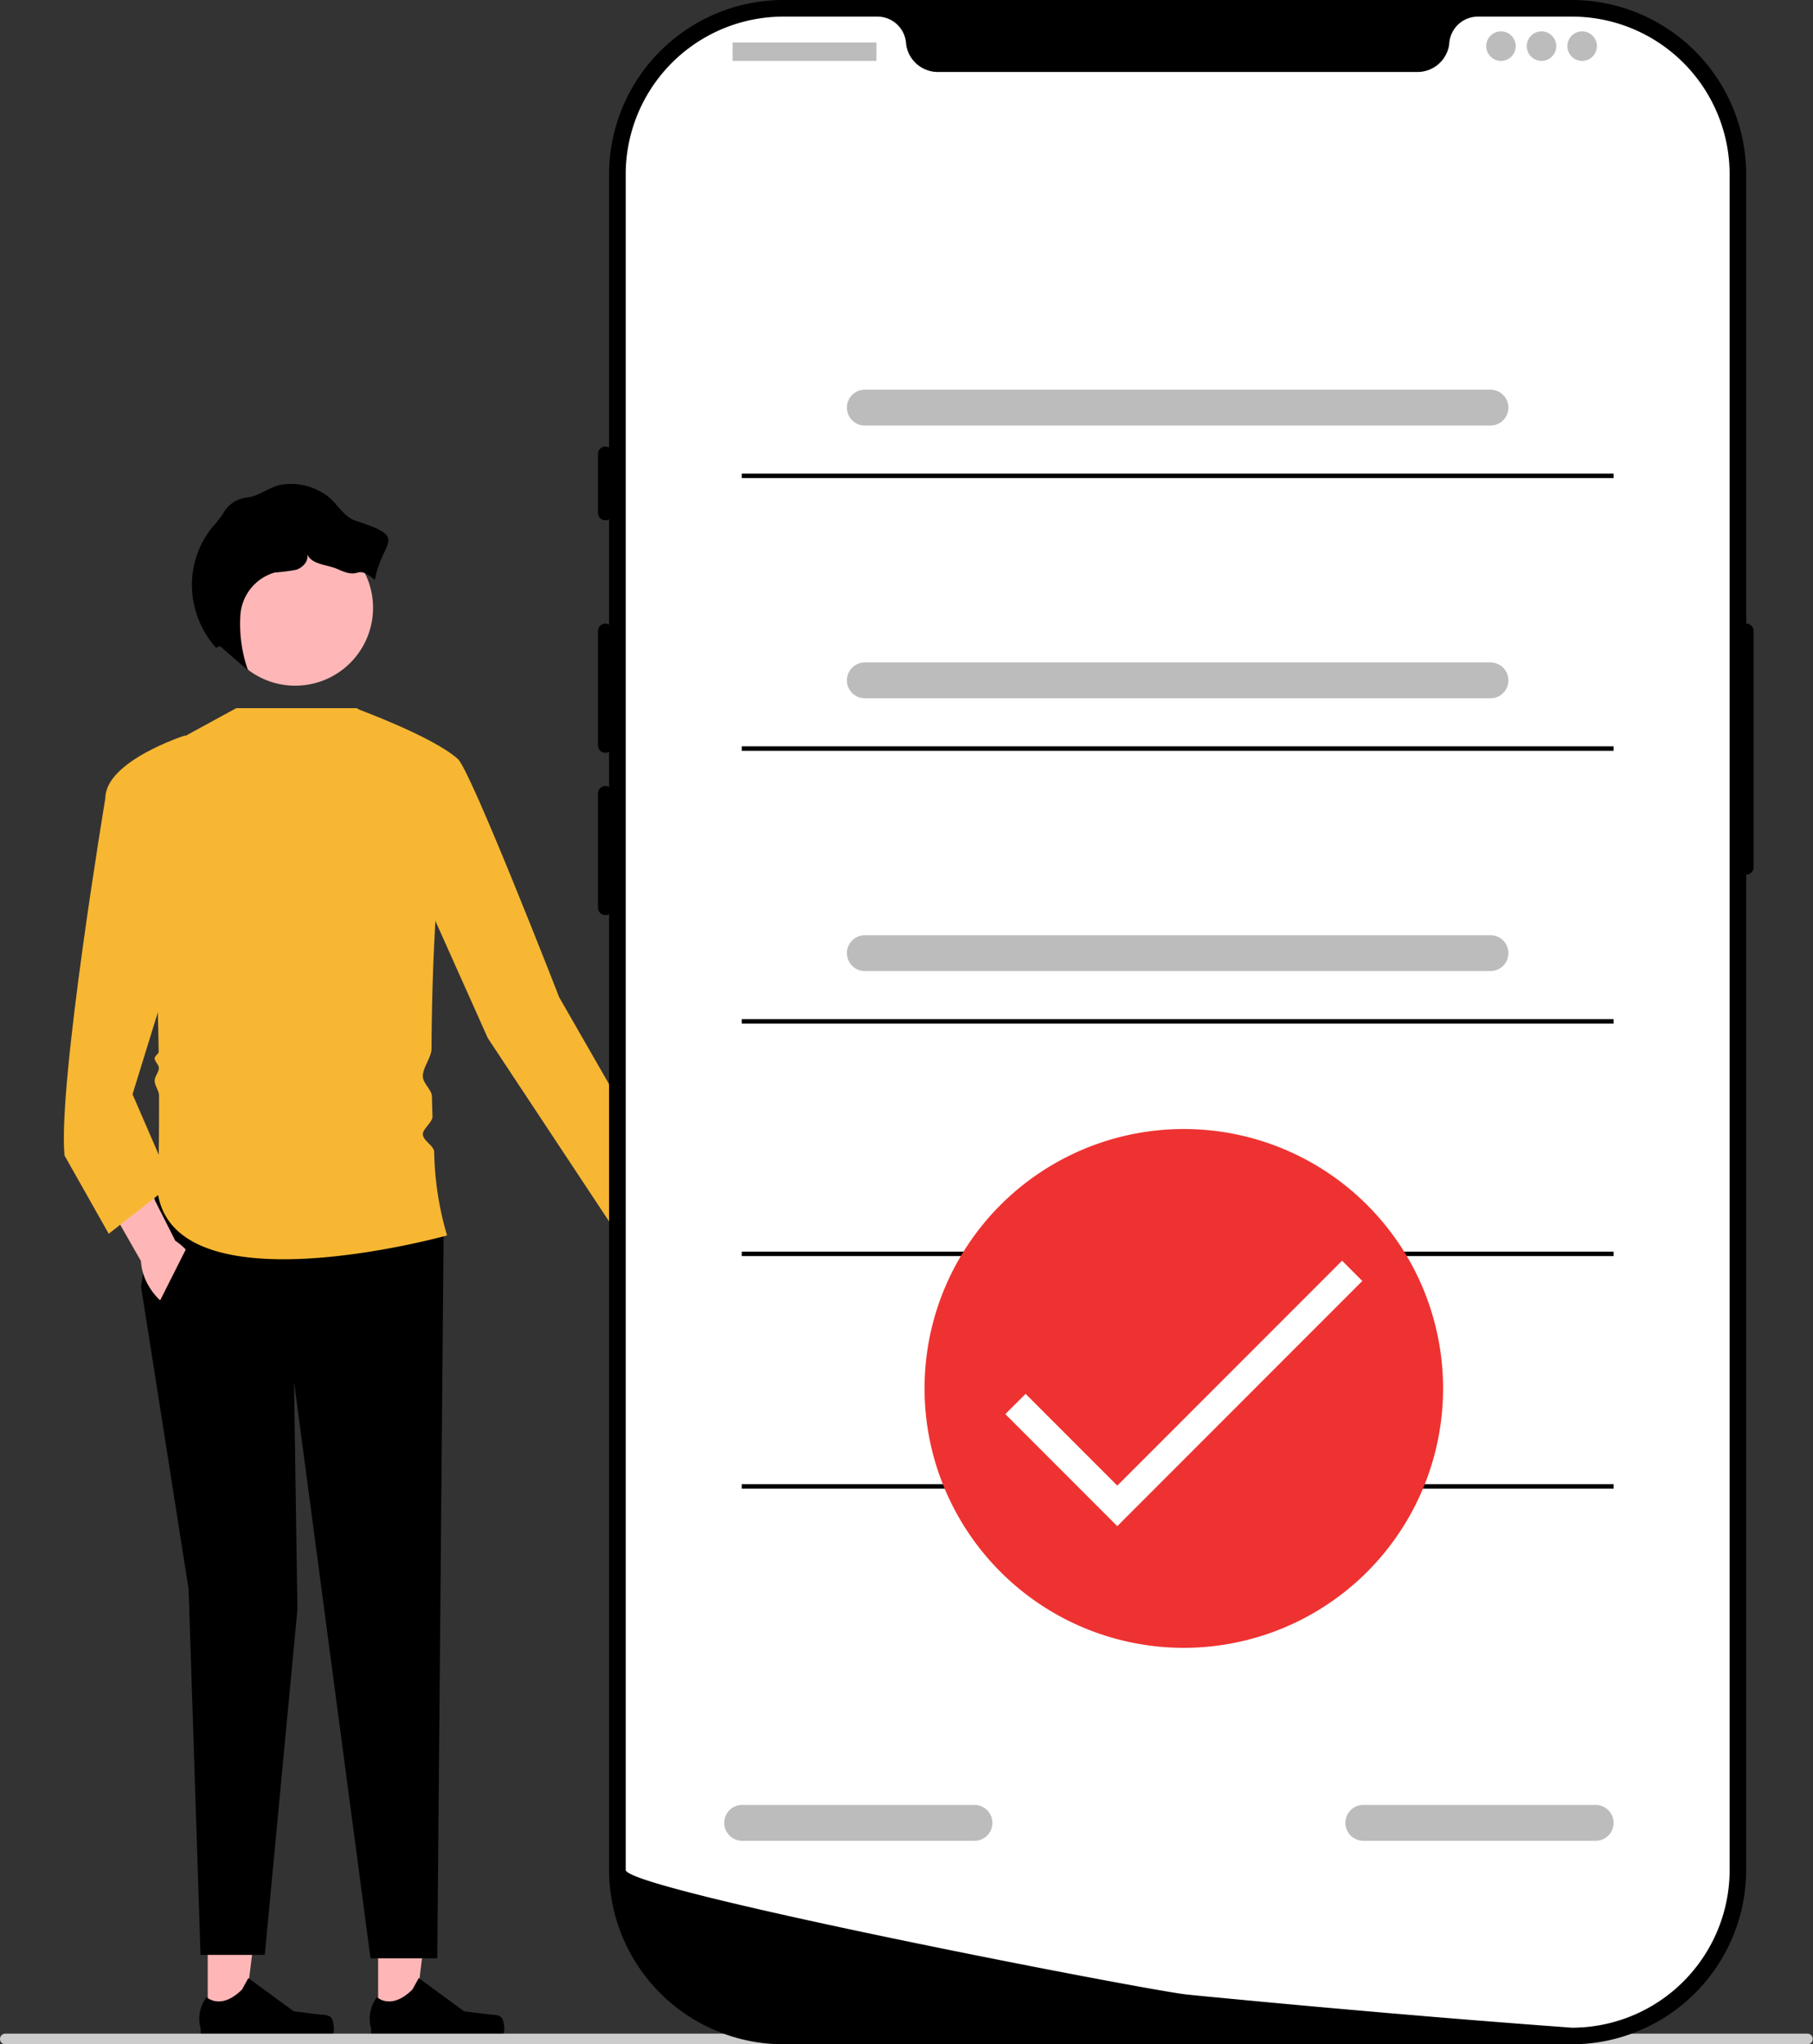
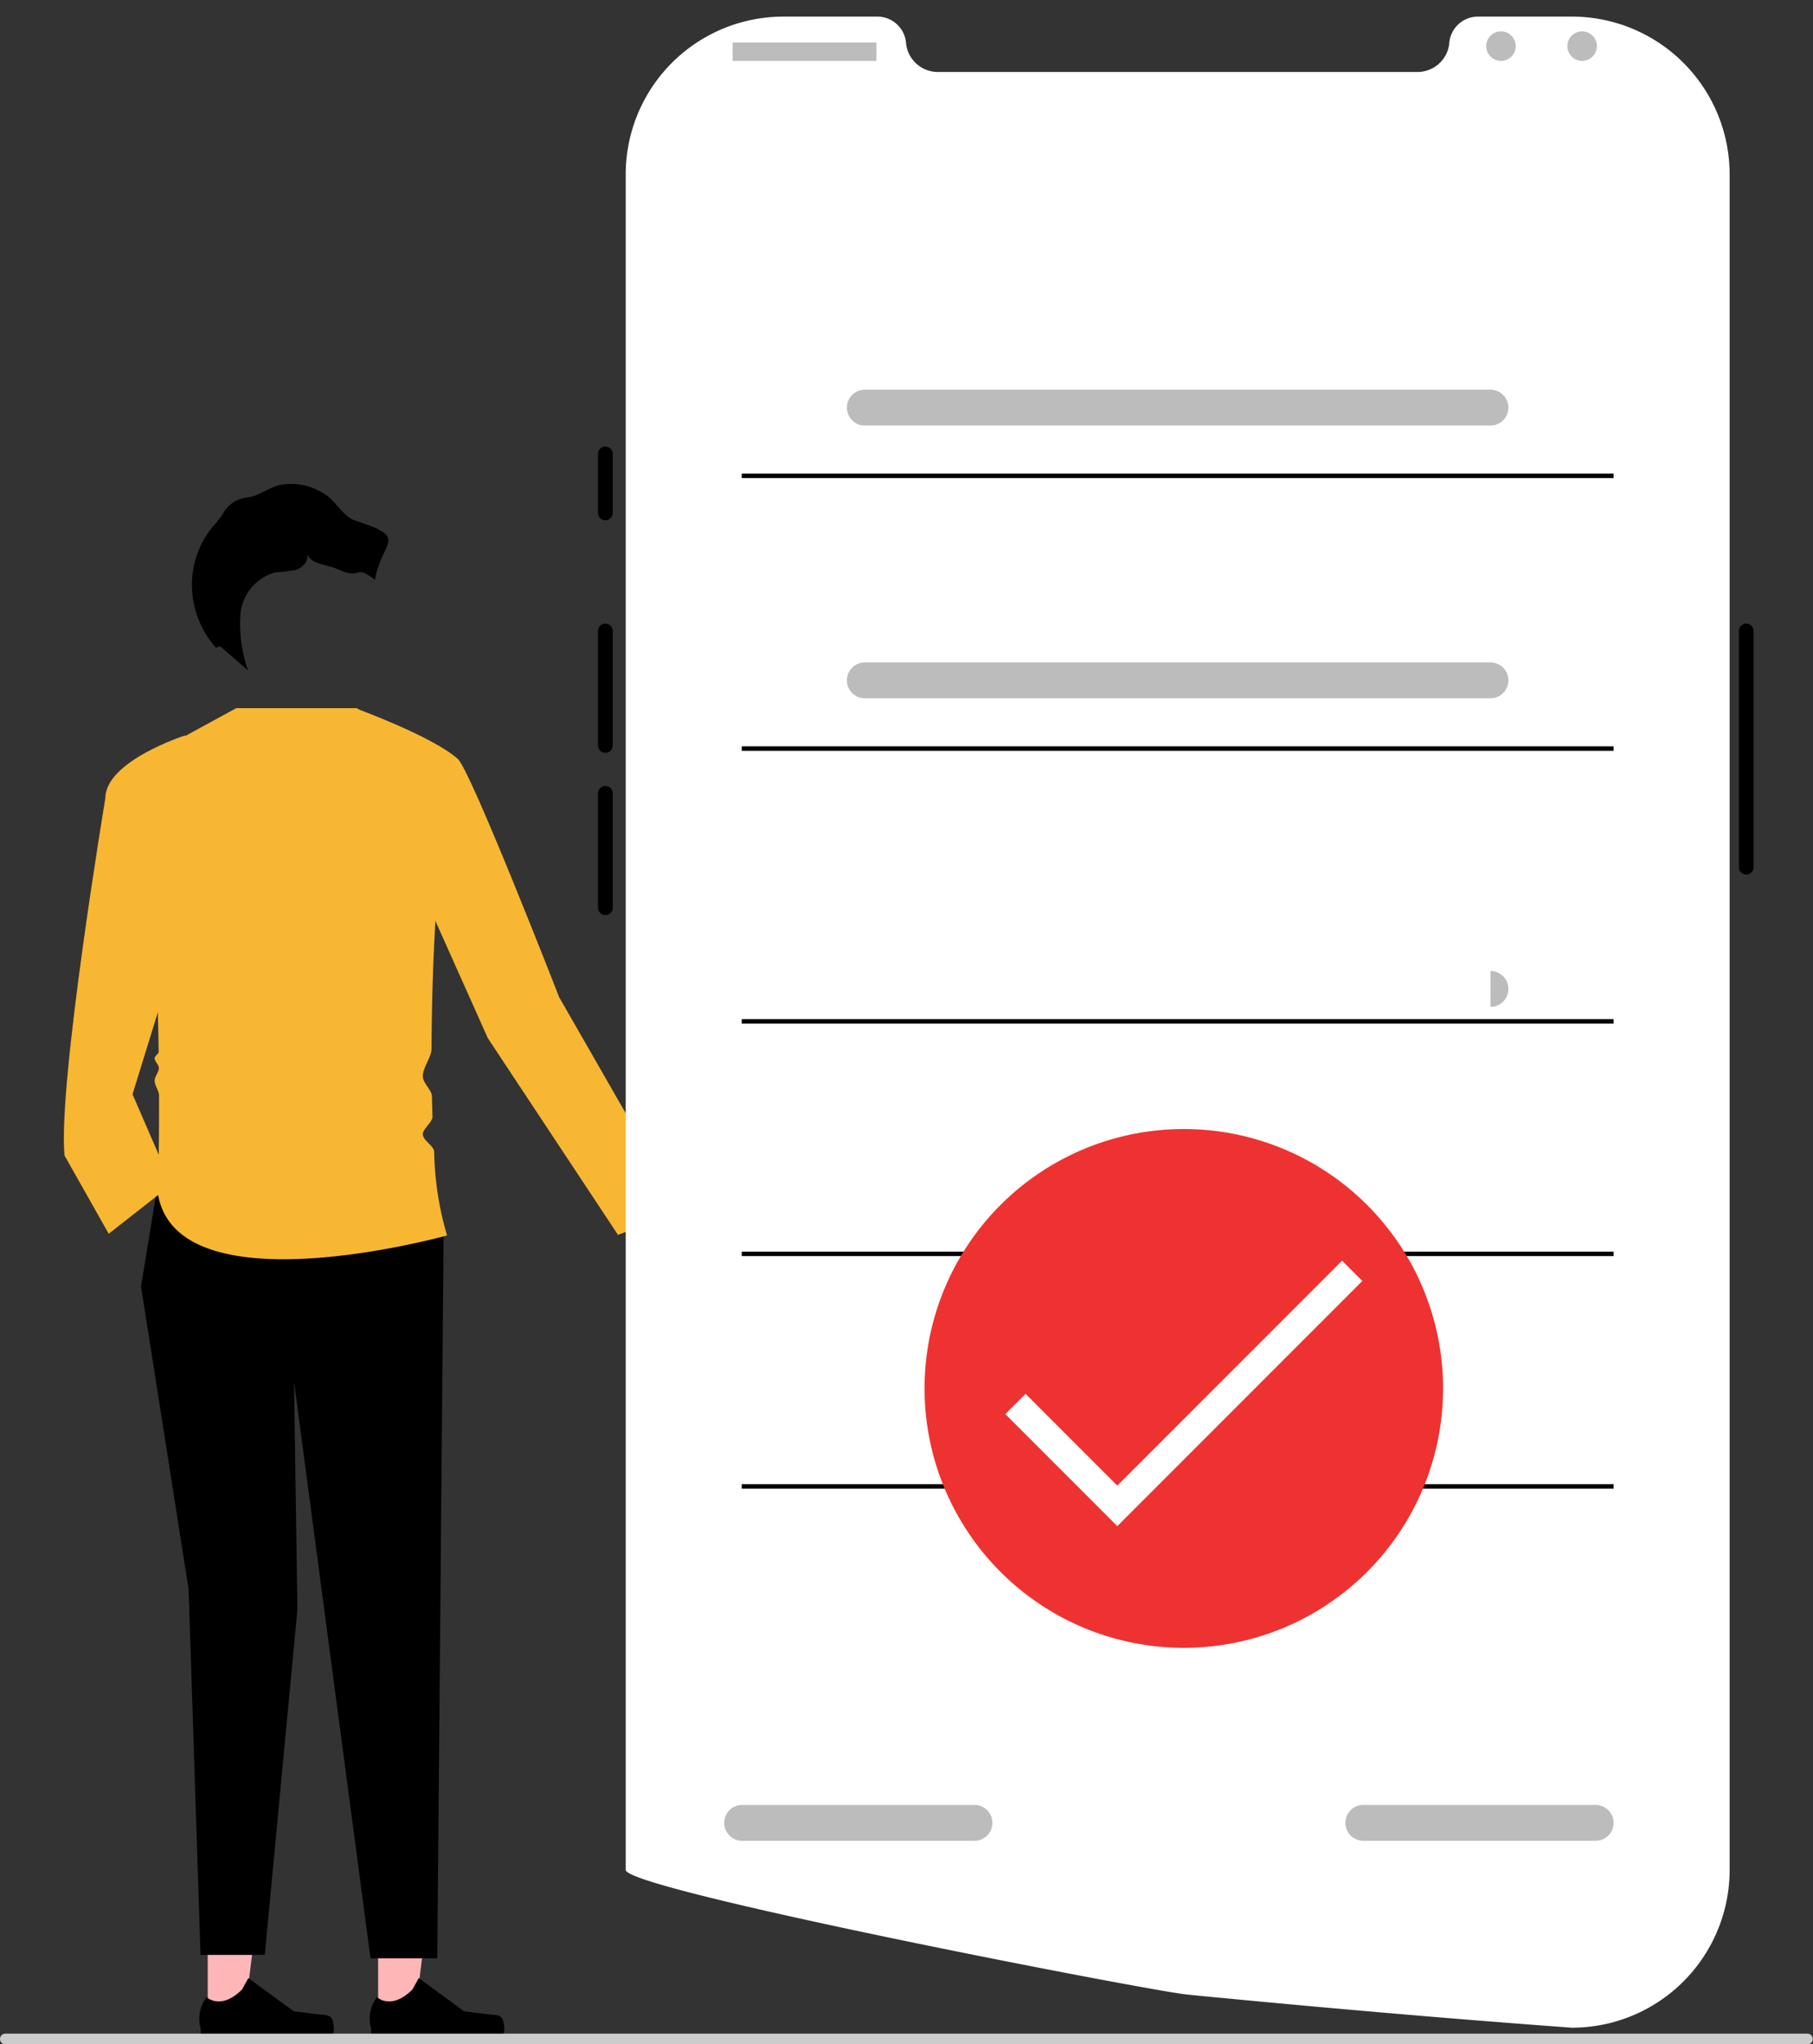
<svg xmlns="http://www.w3.org/2000/svg" id="Group_3625" data-name="Group 3625" width="126.57" height="142.64" viewBox="0 0 126.57 142.64">
  <rect x="0" y="0" width="126.57" height="142.64" fill="#333333" stroke="none" />
  <defs>
    <clipPath id="clip-path">
      <rect id="Rectangle_1550" data-name="Rectangle 1550" width="126.57" height="142.64" fill="none" />
    </clipPath>
  </defs>
  <g id="Group_3415" data-name="Group 3415" transform="translate(0 0)" clip-path="url(#clip-path)">
    <path id="Path_1068" data-name="Path 1068" d="M38.079,67.417c.719,1.392.584,2.892-.3,3.349s-2.186-.3-2.906-1.692a3.905,3.905,0,0,1-.462-1.793l-2.974-5.938,2.817-1.336,2.633,6A3.921,3.921,0,0,1,38.079,67.417Z" transform="translate(10.447 19.942)" fill="#ffb6b6" />
    <path id="Path_1069" data-name="Path 1069" d="M19.813,108.222h2.535l1.206-9.779H19.813Z" transform="translate(6.584 32.715)" fill="#ffb6b6" />
    <path id="Path_1070" data-name="Path 1070" d="M28.646,106.452h0a2.188,2.188,0,0,1,.121.717.861.861,0,0,1-.862.861H20.054a.586.586,0,0,1-.586-.586v-.328a2.508,2.508,0,0,1,.41-2.193s.994.949,2.479-.537l.438-.794,3.17,2.32,1.757.216C28.108,106.174,28.449,106.119,28.646,106.452Z" transform="translate(6.438 34.427)" />
    <path id="Path_1071" data-name="Path 1071" d="M10.885,108.222H13.42l1.206-9.779H10.885Z" transform="translate(3.617 32.715)" fill="#ffb6b6" />
    <path id="Path_1072" data-name="Path 1072" d="M19.718,106.452h0a2.188,2.188,0,0,1,.121.717.861.861,0,0,1-.862.861h-7.85a.587.587,0,0,1-.588-.586v-.328a2.506,2.506,0,0,1,.412-2.193s.994.949,2.478-.537l.438-.794,3.171,2.32,1.757.216c.384.047.725-.008.922.325" transform="translate(3.471 34.427)" />
    <path id="Path_1073" data-name="Path 1073" d="M8.458,62.474,7.389,69l3.323,21.125.831,25.515h4.486l2.278-24.091-.237-15.9,5.34,40.231h4.662l.441-50.438Z" transform="translate(2.456 20.762)" />
    <path id="Path_1074" data-name="Path 1074" d="M14.332,37.087h8.4L30,41.36c-1.131-.288-2,10.2-2.034,19.476,0,.616-.613,1.324-.606,1.925,0,.52.625.933.636,1.436.009.47.023.931.037,1.386.013.376-.69.873-.673,1.235.021.462.763.782.79,1.218a21.927,21.927,0,0,0,.9,5.842S10.3,79.1,8.872,71.029c0,0,.081-2.9.071-6.907,0-.354-.3-.677-.306-1.049,0-.277.3-.6.293-.882,0-.234-.29-.441-.293-.678,0-.143.281-.314.28-.457C8.8,53.439,8.29,43.839,6.5,41.36Z" transform="translate(2.16 12.325)" fill="#f7b733" />
    <path id="Path_1075" data-name="Path 1075" d="M18.613,37.087s5.443,1.979,7.171,3.553c.917.838,7.071,16.622,7.071,16.622L41.4,72.15l-4.443,1.687L27.87,60.111l-4.036-9.02Z" transform="translate(6.186 12.325)" fill="#f7b733" />
-     <path id="Path_1076" data-name="Path 1076" d="M11.877,67.786c.794,1.351.741,2.857-.12,3.361s-2.2-.181-2.994-1.532a3.92,3.92,0,0,1-.56-1.767L4.913,62.081l2.739-1.487,2.954,5.844A3.947,3.947,0,0,1,11.877,67.786Z" transform="translate(1.633 20.137)" fill="#ffb6b6" />
    <path id="Path_1077" data-name="Path 1077" d="M14.192,43.972l-2.374-5.459s-5.577,1.78-5.577,4.39c0,0-3.323,19.938-2.849,24.923l3.086,5.46,4.39-3.441L8.14,63.554Z" transform="translate(1.112 12.799)" fill="#f7b733" />
    <path id="Path_1078" data-name="Path 1078" d="M7.823,70.617l2.8-5.56,3.27,4.51L10.95,72.415Z" transform="translate(2.6 21.62)" />
-     <path id="Path_1079" data-name="Path 1079" d="M16.825,27.756a5.432,5.432,0,1,1-5.432,5.432,5.431,5.431,0,0,1,5.432-5.432" transform="translate(3.786 9.224)" fill="#ffb6b6" />
    <path id="Path_1080" data-name="Path 1080" d="M21.506,27.926c-.945-.3-1.391-1.426-2.254-1.912a4.2,4.2,0,0,0-3.15-.57c-.646.188-1.21.6-1.856.786a1.985,1.985,0,0,1-.353.065,2.136,2.136,0,0,0-1.64,1.09l-.009.016a7.423,7.423,0,0,1-.751.95,6.413,6.413,0,0,0-1.436,4.092,6.626,6.626,0,0,0,1.683,4.341l.27-.124,1.964,1.7a9.734,9.734,0,0,1-.528-3.937,3.326,3.326,0,0,1,2.386-2.892,13.279,13.279,0,0,0,1.5-.192c.481-.153.923-.648.758-1.124.3.787,1.408.741,2.173,1.093,1.711.789,1.085-.43,2.57.729C23.333,29.251,25.254,29.126,21.506,27.926Z" transform="translate(3.342 8.417)" />
    <path id="Path_1081" data-name="Path 1081" d="M0,106.875a.372.372,0,0,0,.369.372H126.2a.372.372,0,0,0,0-.743H.372a.37.37,0,0,0-.372.369v0" transform="translate(0 35.394)" fill="#ccc" />
-     <path id="Path_1082" data-name="Path 1082" d="M99.131,142.64H44.086a12.187,12.187,0,0,1-12.172-12.172V12.173A12.187,12.187,0,0,1,44.086,0H99.131A12.187,12.187,0,0,1,111.3,12.173V130.468A12.187,12.187,0,0,1,99.131,142.64Z" transform="translate(10.606 0)" />
    <path id="Path_1083" data-name="Path 1083" d="M91.629,32.66a.515.515,0,0,0-.514.516V49.653a.515.515,0,1,0,1.03,0h0V33.176a.517.517,0,0,0-.516-.516" transform="translate(30.28 10.854)" />
    <path id="Path_1084" data-name="Path 1084" d="M109.856,11.884V130.178a11.017,11.017,0,0,1-10.3,10.992h0c-.085,0-.171.009-.257.012-.152.008-.3.011-.458.011l-1.6-.119c-1.046-.077-2.567-.193-4.465-.345q-.853-.066-1.8-.144c-1.262-.1-2.646-.217-4.132-.345-.593-.049-1.206-.1-1.831-.157-3.2-.276-6.78-.6-10.557-.963q-.957-.088-1.931-.185c-.171-.019-.342-.033-.514-.052-2.694-.265-39.224-7.324-39.224-8.7V11.884A11.012,11.012,0,0,1,43.8.87h6.578A2.008,2.008,0,0,1,52.36,2.737c.008.069.016.139.029.209a2.237,2.237,0,0,0,2.226,1.787H88.025a2.238,2.238,0,0,0,2.228-1.787c.012-.069.02-.14.028-.209A2.008,2.008,0,0,1,92.265.87h6.576a11.012,11.012,0,0,1,11.014,11.012Z" transform="translate(10.895 0.289)" fill="#fff" />
    <path id="Path_1085" data-name="Path 1085" d="M31.851,23.384a.517.517,0,0,0-.516.514v4.121a.515.515,0,1,0,1.03,0h0V23.9a.515.515,0,0,0-.514-.514" transform="translate(10.413 7.771)" />
    <path id="Path_1086" data-name="Path 1086" d="M31.851,32.66a.517.517,0,0,0-.516.516v7.981a.515.515,0,1,0,1.03,0h0V33.176a.515.515,0,0,0-.514-.516" transform="translate(10.413 10.854)" />
    <path id="Path_1087" data-name="Path 1087" d="M31.851,41.163a.517.517,0,0,0-.516.514v7.982a.515.515,0,0,0,1.03,0V41.677a.515.515,0,0,0-.514-.514" transform="translate(10.413 13.68)" />
    <path id="Path_1088" data-name="Path 1088" d="M38.427,2.223h9.964a.039.039,0,0,1,.039.039V3.473a.038.038,0,0,1-.039.037H38.427a.038.038,0,0,1-.039-.037V2.262a.039.039,0,0,1,.039-.039" transform="translate(12.757 0.739)" fill="#bcbcbc" />
    <path id="Path_1089" data-name="Path 1089" d="M78.907,1.643a1.03,1.03,0,1,1-1.03,1.03,1.03,1.03,0,0,1,1.03-1.03" transform="translate(25.881 0.546)" fill="#bcbcbc" />
-     <path id="Path_1090" data-name="Path 1090" d="M81.033,1.643A1.03,1.03,0,1,1,80,2.673a1.03,1.03,0,0,1,1.03-1.03" transform="translate(26.587 0.546)" fill="#bcbcbc" />
    <path id="Path_1091" data-name="Path 1091" d="M83.159,1.643a1.03,1.03,0,1,1-1.03,1.03,1.03,1.03,0,0,1,1.03-1.03" transform="translate(27.294 0.546)" fill="#bcbcbc" />
    <path id="Path_1092" data-name="Path 1092" d="M89.308,22.908H45.627a1.248,1.248,0,0,1,0-2.5h43.68a1.248,1.248,0,0,1,0,2.5" transform="translate(14.748 6.783)" fill="#bcbcbc" />
    <path id="Path_1093" data-name="Path 1093" d="M87.971,97.025H71.747a1.248,1.248,0,0,1,0-2.5H87.971a1.248,1.248,0,0,1,0,2.5" transform="translate(23.429 31.414)" fill="#bcbcbc" />
    <path id="Path_1094" data-name="Path 1094" d="M55.421,97.025H39.2a1.248,1.248,0,0,1,0-2.5H55.421a1.248,1.248,0,0,1,0,2.5" transform="translate(12.611 31.414)" fill="#bcbcbc" />
    <rect id="Rectangle_1545" data-name="Rectangle 1545" width="60.866" height="0.312" transform="translate(51.782 33.044)" />
    <path id="Path_1095" data-name="Path 1095" d="M89.308,37.193H45.627a1.248,1.248,0,0,1,0-2.5h43.68a1.248,1.248,0,0,1,0,2.5" transform="translate(14.748 11.53)" fill="#bcbcbc" />
    <rect id="Rectangle_1546" data-name="Rectangle 1546" width="60.866" height="0.312" transform="translate(51.782 52.075)" />
-     <path id="Path_1096" data-name="Path 1096" d="M89.308,51.477H45.627a1.248,1.248,0,0,1,0-2.5h43.68a1.248,1.248,0,0,1,0,2.5" transform="translate(14.748 16.277)" fill="#bcbcbc" />
+     <path id="Path_1096" data-name="Path 1096" d="M89.308,51.477H45.627h43.68a1.248,1.248,0,0,1,0,2.5" transform="translate(14.748 16.277)" fill="#bcbcbc" />
    <rect id="Rectangle_1547" data-name="Rectangle 1547" width="60.866" height="0.312" transform="translate(51.782 71.108)" />
    <rect id="Rectangle_1548" data-name="Rectangle 1548" width="60.866" height="0.312" transform="translate(51.782 87.331)" />
    <rect id="Rectangle_1549" data-name="Rectangle 1549" width="60.866" height="0.312" transform="translate(51.782 103.557)" />
    <path id="Path_1097" data-name="Path 1097" d="M66.544,59.127a18.1,18.1,0,1,1-18.1,18.1,18.1,18.1,0,0,1,18.1-18.1" transform="translate(16.101 19.65)" fill="#ee3231" />
    <path id="Path_1098" data-name="Path 1098" d="M53.208,75.845l7.109,7.109,16.4-16.4" transform="translate(17.683 22.118)" fill="none" stroke="#fff" stroke-width="2" />
  </g>
</svg>